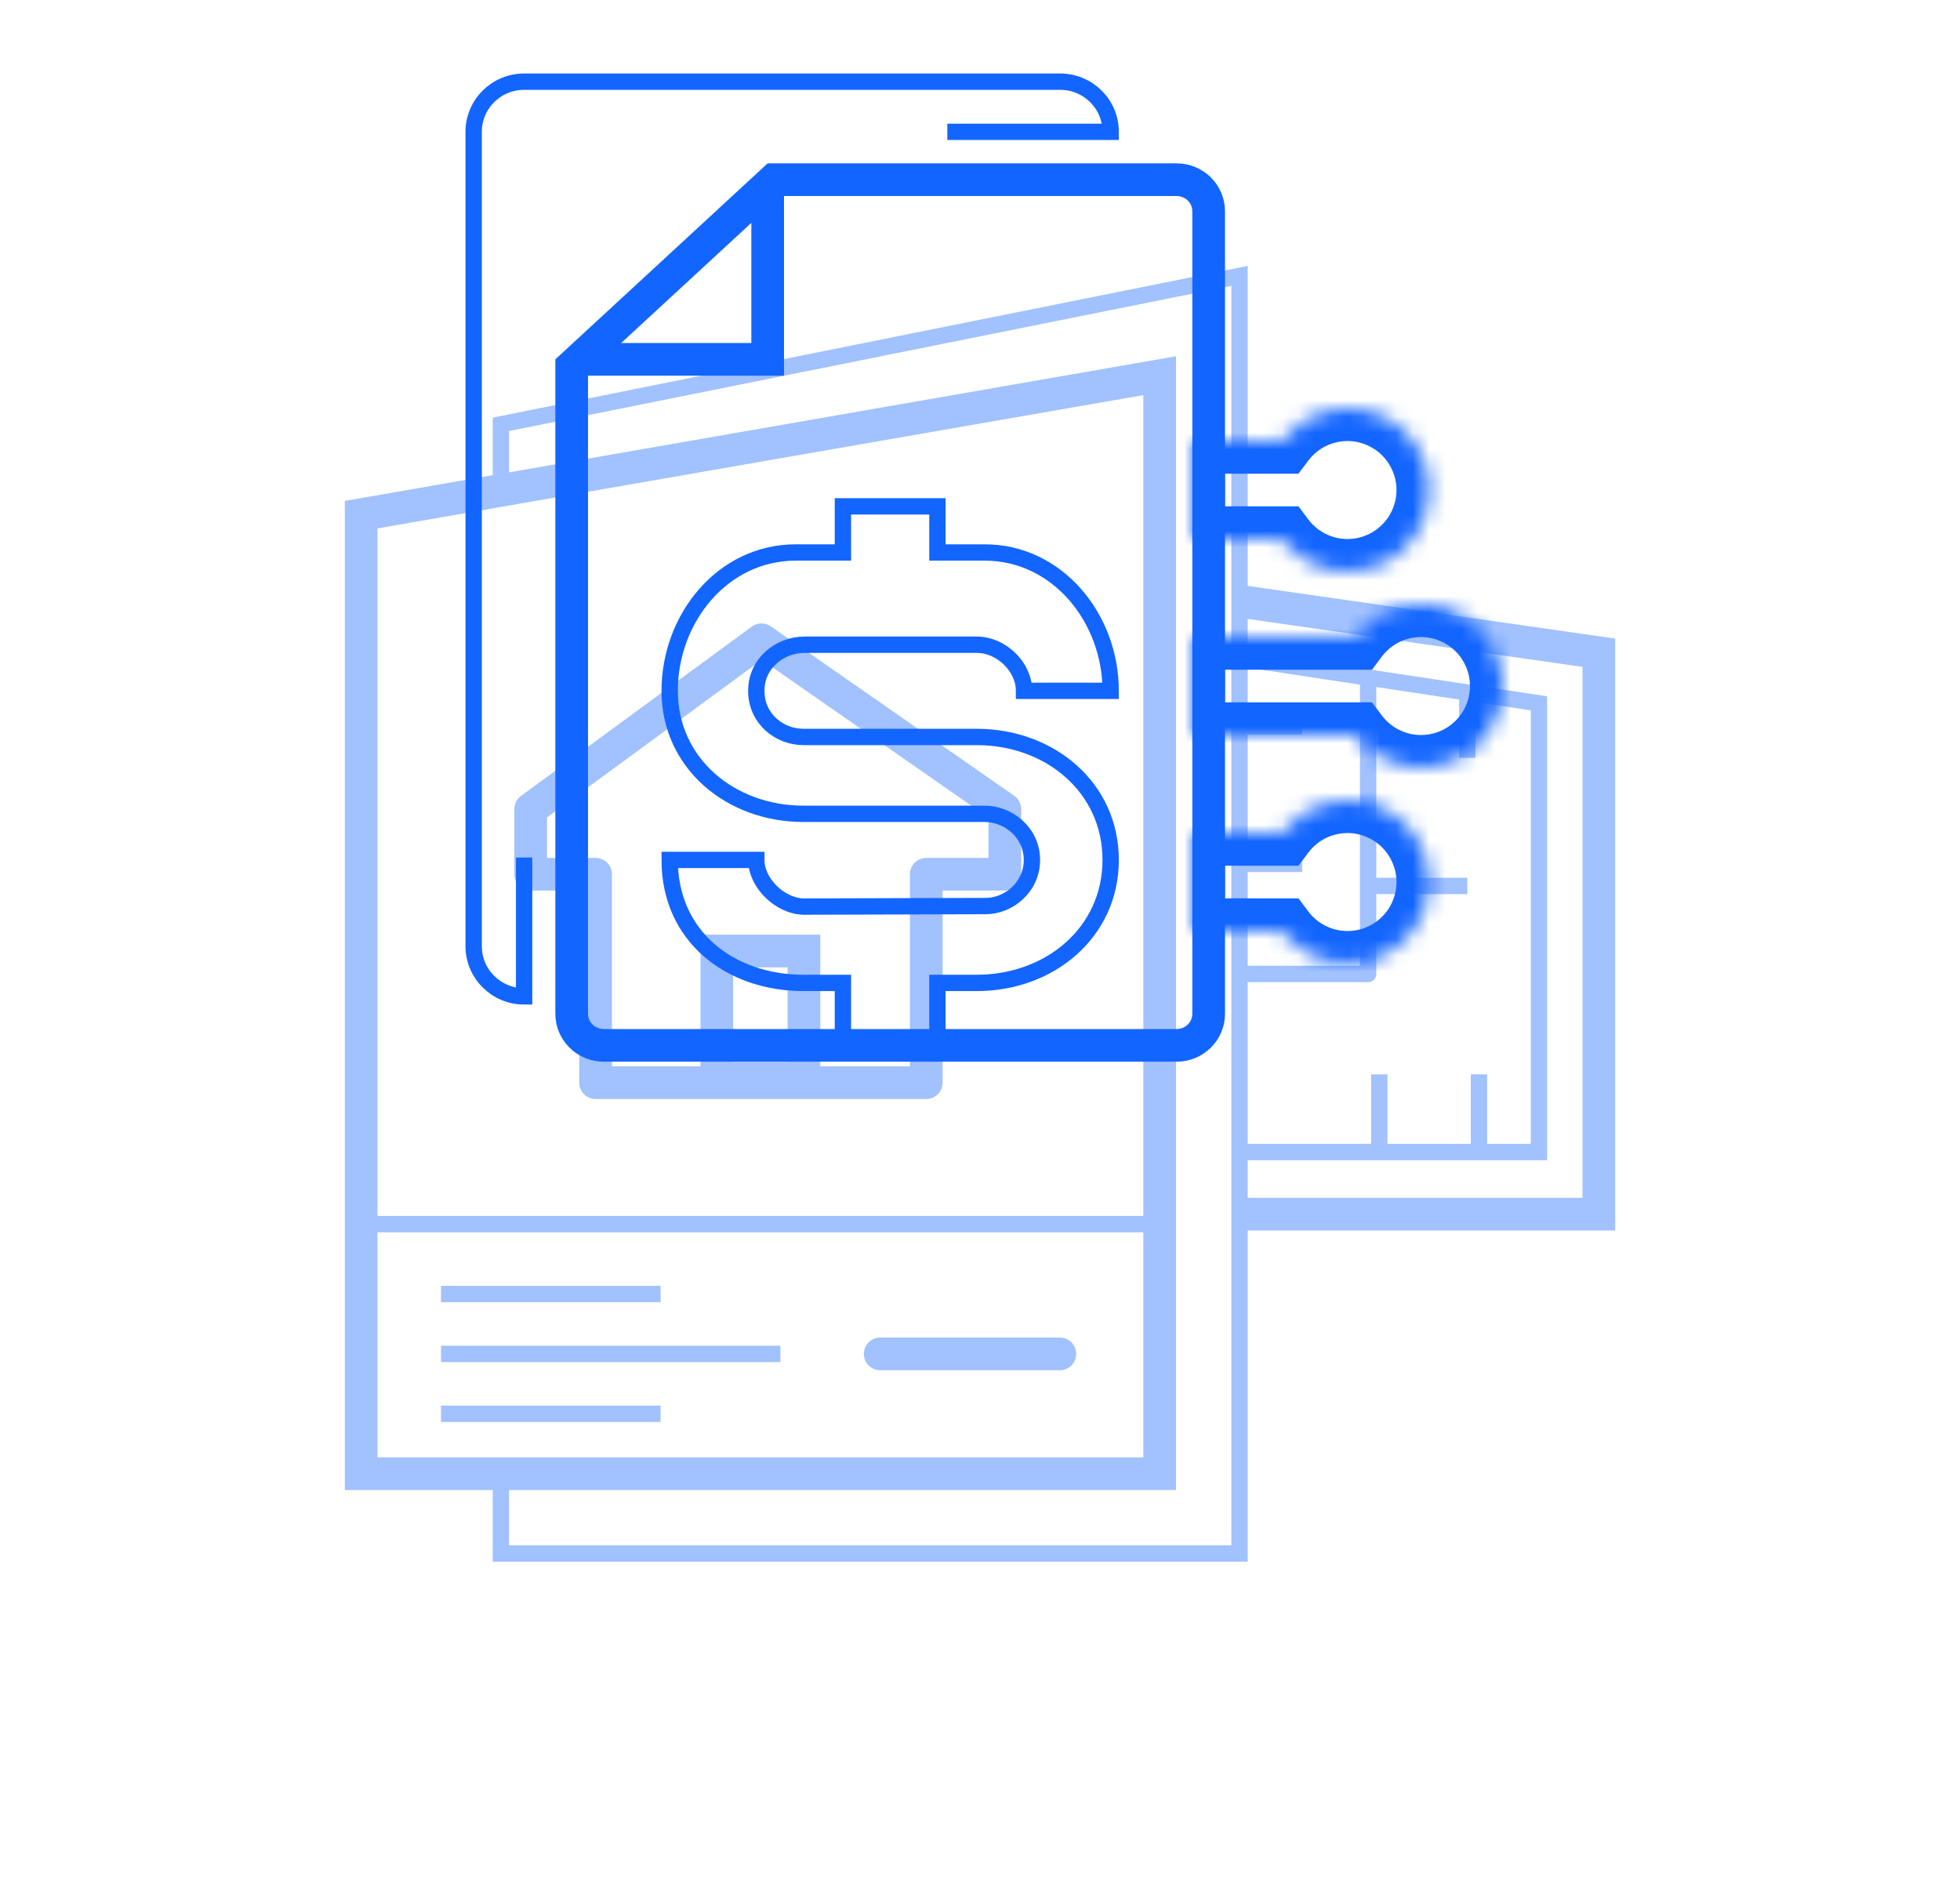
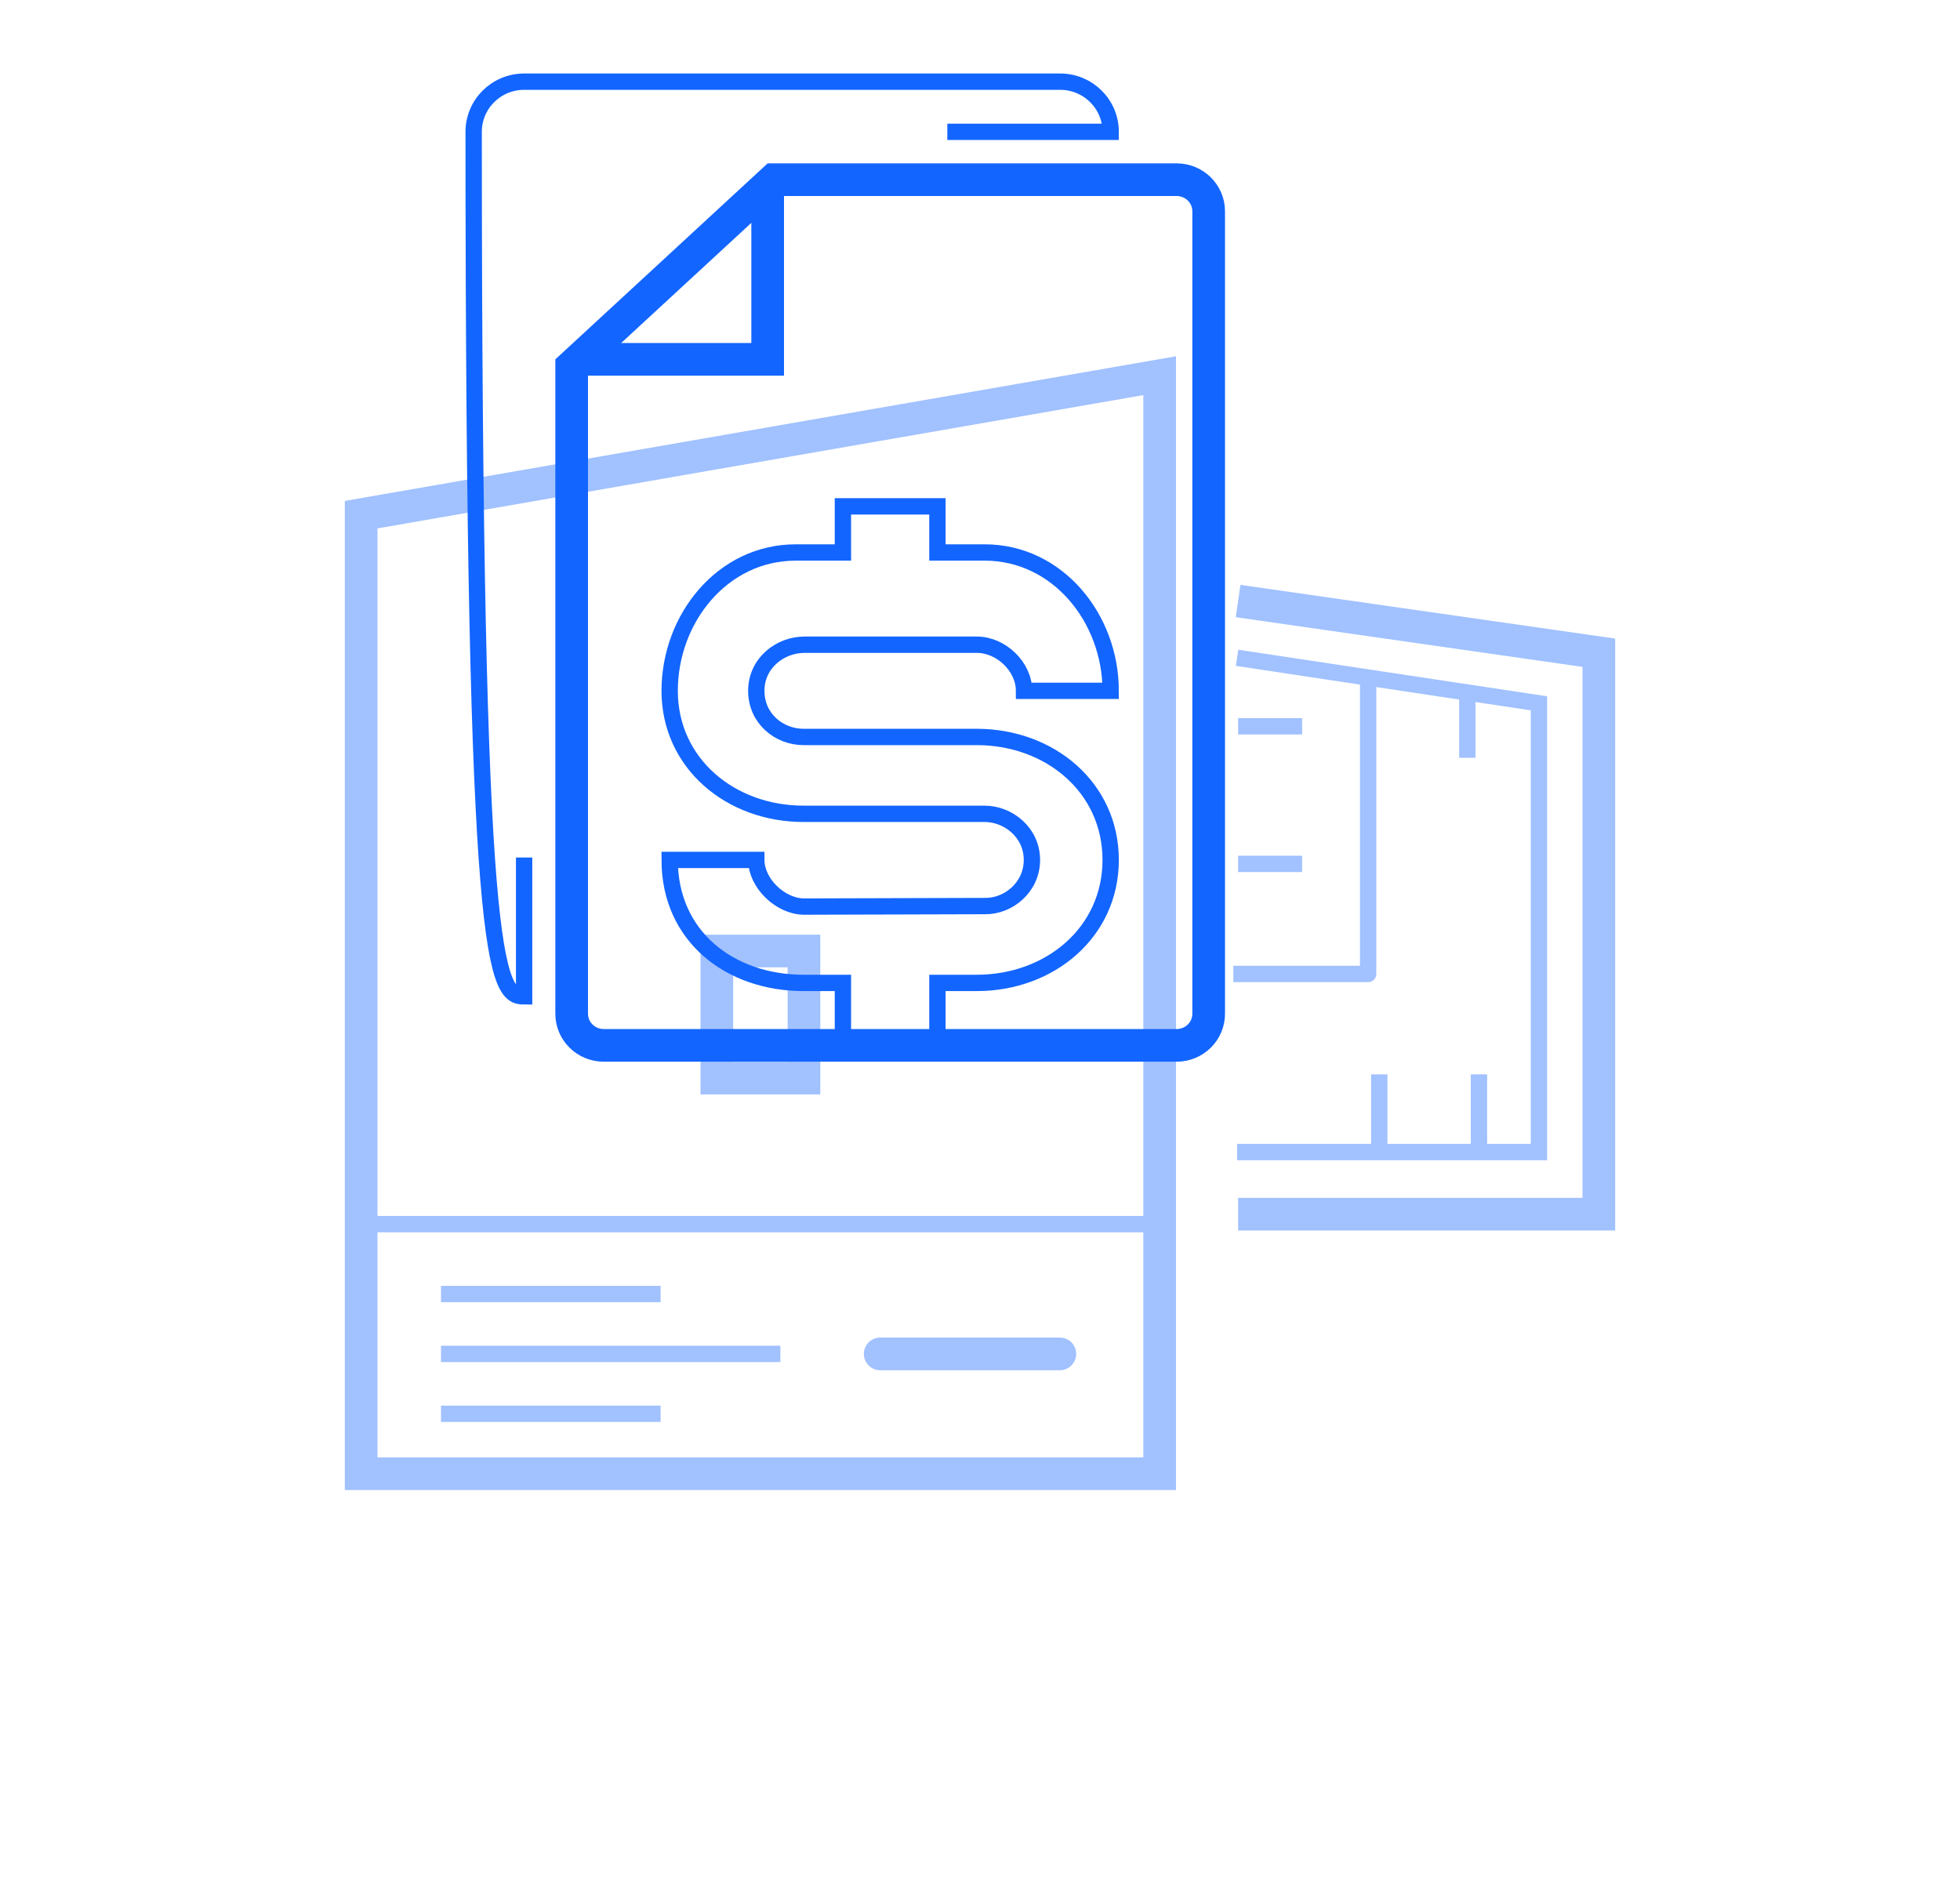
<svg xmlns="http://www.w3.org/2000/svg" width="120" height="116" viewBox="0 0 120 116" fill="none">
  <g opacity="0.4" filter="url(#filter0_f_2901_54149)">
-     <path d="M30.667 30.772V25.978L75.889 16.889V95.111H30.667V90.087" stroke="#1365FF" />
    <path d="M75.74 70.529H94.222V43.059L75.74 40.273" stroke="#1365FF" />
    <path d="M84.445 65.777V70.528" stroke="#1365FF" stroke-linejoin="round" />
    <path d="M90.549 65.777V70.528" stroke="#1365FF" stroke-linejoin="round" />
    <path d="M75.802 44.467H79.72" stroke="#1365FF" stroke-linejoin="round" />
    <path d="M75.802 52.889H79.72" stroke="#1365FF" stroke-linejoin="round" />
    <path d="M75.509 59.627H83.763V41.717" stroke="#1365FF" stroke-linejoin="round" />
    <path d="M89.836 42.328L89.836 46.395" stroke="#1365FF" stroke-linejoin="round" />
-     <path d="M83.763 54.238H89.836" stroke="#1365FF" stroke-linejoin="round" />
    <path d="M75.802 36.797L97.889 39.962V74.334H75.802" stroke="#1365FF" stroke-width="2" />
    <path d="M22.111 31.509L71 23V90.222H22.111V31.509Z" stroke="#1365FF" stroke-width="2" />
-     <path d="M61.519 49.535V53.523H56.71V66.282H36.464V53.523H32.491V49.535L46.621 39.168L61.519 49.535Z" stroke="#1365FF" stroke-width="2" stroke-linecap="round" stroke-linejoin="round" />
    <path d="M22.845 74.944L70.999 74.944" stroke="#1365FF" />
    <path d="M53.889 82.889L64.889 82.889" stroke="#1365FF" stroke-width="2" stroke-linecap="round" />
    <path d="M27 79.223L40.444 79.223" stroke="#1365FF" />
    <path d="M27 86.555L40.444 86.555" stroke="#1365FF" />
    <path d="M27 82.889L47.778 82.889" stroke="#1365FF" />
    <rect x="43.889" y="58.223" width="5.333" height="7.778" stroke="#1365FF" stroke-width="2" />
  </g>
  <path fill-rule="evenodd" clip-rule="evenodd" d="M48.714 33.824C44.241 33.824 41 37.858 41 42.294C41 46.73 44.723 49.824 49.196 49.824H60.286C61.732 49.824 63.179 50.971 63.179 52.647C63.179 54.324 61.732 55.503 60.286 55.471L49.196 55.503C47.75 55.471 46.304 54.059 46.304 52.647H41C41 57.353 44.723 60.176 49.196 60.176H51.607V64H57.393V60.176H59.804C64.277 60.176 68 57.083 68 52.647C68 48.211 64.277 45.118 59.804 45.118H49.196C47.705 45.118 46.304 44 46.304 42.294C46.304 40.588 47.766 39.471 49.257 39.471H59.804C61.295 39.471 62.696 40.815 62.696 42.294H68C68 37.858 64.759 33.824 60.286 33.824H57.393V31H51.607V33.824H48.714Z" stroke="#1365FF" />
  <mask id="path-20-inside-1_2901_54149" fill="white">
    <path fill-rule="evenodd" clip-rule="evenodd" d="M79.723 25.842C80.545 25.293 81.512 25 82.501 25C83.826 25.002 85.097 25.529 86.034 26.466C86.971 27.403 87.498 28.673 87.5 29.998C87.5 30.987 87.207 31.954 86.658 32.776C86.109 33.599 85.328 34.24 84.415 34.619C83.501 34.998 82.496 35.097 81.525 34.904C80.555 34.711 79.664 34.235 78.965 33.536C78.797 33.368 78.641 33.189 78.5 33L73 33V27L78.5 27L78.522 26.971C78.855 26.533 79.26 26.151 79.723 25.842ZM73 45V39H83C83.338 38.55 83.75 38.158 84.223 37.842C85.045 37.293 86.012 37 87.001 37C88.326 37.002 89.597 37.529 90.534 38.466C91.471 39.403 91.998 40.673 92 41.998C92 42.987 91.707 43.954 91.158 44.776C90.609 45.599 89.828 46.24 88.915 46.619C88.001 46.998 86.996 47.097 86.025 46.904C85.055 46.711 84.164 46.235 83.465 45.536C83.297 45.368 83.141 45.189 83 45L73 45ZM73 51V57L78.5 57C78.641 57.189 78.797 57.368 78.965 57.536C79.664 58.235 80.555 58.711 81.525 58.904C82.496 59.097 83.501 58.998 84.415 58.619C85.328 58.24 86.109 57.599 86.658 56.776C87.207 55.954 87.5 54.987 87.5 53.998C87.498 52.673 86.971 51.403 86.034 50.466C85.097 49.529 83.826 49.002 82.501 49C81.512 49 80.545 49.293 79.723 49.842C79.25 50.158 78.838 50.55 78.5 51L73 51Z" />
  </mask>
-   <path d="M82.501 25L82.504 23L82.502 23L82.501 25ZM79.723 25.842L80.834 27.505V27.505L79.723 25.842ZM86.034 26.466L87.448 25.051L87.448 25.051L86.034 26.466ZM87.5 29.998L89.5 29.997L89.5 29.995L87.5 29.998ZM86.658 32.776L84.995 31.666V31.666L86.658 32.776ZM81.525 34.904L81.136 36.866H81.136L81.525 34.904ZM78.965 33.536L77.551 34.95L77.551 34.95L78.965 33.536ZM78.5 33L80.1 31.8L79.5 31L78.5 31L78.5 33ZM73 33H71V35L73 35L73 33ZM73 27L73 25L71 25V27H73ZM78.5 27L78.5 29H79.496L80.096 28.206L78.5 27ZM78.522 26.971L76.93 25.76L76.926 25.766L78.522 26.971ZM73 39V37H71V39H73ZM73 45H71V47H73L73 45ZM83 39V41H84L84.6 40.2L83 39ZM84.223 37.842L83.112 36.179L84.223 37.842ZM87.001 37L87.004 35L87.002 35L87.001 37ZM90.534 38.466L89.12 39.88V39.88L90.534 38.466ZM92 41.998L94 41.997L94 41.995L92 41.998ZM91.158 44.776L89.495 43.666L89.495 43.666L91.158 44.776ZM88.915 46.619L88.149 44.771H88.149L88.915 46.619ZM86.025 46.904L85.636 48.866L86.025 46.904ZM83.465 45.536L82.051 46.95L82.051 46.95L83.465 45.536ZM83 45L84.6 43.8L84 43H83V45ZM73 57H71V59L73 59L73 57ZM73 51L73 49H71V51H73ZM78.5 57L80.1 55.8L79.5 55H78.5L78.5 57ZM78.965 57.536L80.379 56.121L80.379 56.121L78.965 57.536ZM81.525 58.904L81.915 56.943L81.915 56.943L81.525 58.904ZM84.415 58.619L85.18 60.466L85.18 60.466L84.415 58.619ZM86.658 56.776L84.995 55.666L84.995 55.666L86.658 56.776ZM87.5 53.998L89.5 53.997L89.5 53.995L87.5 53.998ZM86.034 50.466L87.448 49.051L87.448 49.051L86.034 50.466ZM82.501 49L82.504 47H82.502L82.501 49ZM79.723 49.842L78.612 48.179H78.612L79.723 49.842ZM78.5 51L78.5 53H79.5L80.1 52.2L78.5 51ZM82.502 23C81.117 23 79.763 23.41 78.612 24.179L80.834 27.505C81.327 27.176 81.907 27 82.501 27L82.502 23ZM87.448 25.051C86.136 23.74 84.359 23.003 82.504 23L82.499 27C83.294 27.001 84.057 27.318 84.62 27.88L87.448 25.051ZM89.5 29.995C89.497 28.14 88.759 26.363 87.448 25.051L84.62 27.88C85.182 28.443 85.499 29.205 85.5 30.001L89.5 29.995ZM88.322 33.887C89.091 32.735 89.501 31.381 89.5 29.997L85.5 29.999C85.5 30.592 85.325 31.172 84.995 31.666L88.322 33.887ZM85.18 36.466C86.46 35.936 87.553 35.038 88.322 33.887L84.995 31.666C84.665 32.159 84.197 32.544 83.649 32.771L85.18 36.466ZM81.136 36.866C82.494 37.136 83.901 36.997 85.18 36.466L83.649 32.771C83.101 32.999 82.497 33.058 81.915 32.943L81.136 36.866ZM77.551 34.95C78.53 35.929 79.778 36.596 81.136 36.866L81.915 32.943C81.333 32.827 80.799 32.541 80.379 32.121L77.551 34.95ZM76.9 34.2C77.098 34.464 77.315 34.715 77.551 34.95L80.379 32.121C80.278 32.021 80.185 31.913 80.1 31.8L76.9 34.2ZM73 35L78.5 35L78.5 31L73 31L73 35ZM71 27V33H75V27H71ZM78.5 25L73 25L73 29L78.5 29L78.5 25ZM76.926 25.766L76.904 25.794L80.096 28.206L80.117 28.177L76.926 25.766ZM78.612 24.179C77.964 24.612 77.397 25.147 76.93 25.76L80.113 28.183C80.313 27.92 80.556 27.691 80.834 27.505L78.612 24.179ZM71 39V45H75V39H71ZM83 37H73V41H83V37ZM83.112 36.179C82.45 36.621 81.872 37.17 81.4 37.8L84.6 40.2C84.802 39.93 85.05 39.695 85.334 39.505L83.112 36.179ZM87.002 35C85.617 35 84.263 35.41 83.112 36.179L85.334 39.505C85.827 39.176 86.407 39 87.001 39L87.002 35ZM91.948 37.051C90.636 35.74 88.859 35.002 87.004 35L86.999 39C87.794 39.001 88.557 39.318 89.12 39.88L91.948 37.051ZM94 41.995C93.997 40.14 93.259 38.363 91.948 37.051L89.12 39.88C89.682 40.443 89.999 41.205 90 42.001L94 41.995ZM92.822 45.887C93.591 44.735 94.001 43.382 94 41.997L90 41.999C90 42.592 89.825 43.172 89.495 43.666L92.822 45.887ZM89.68 48.466C90.96 47.936 92.053 47.038 92.822 45.887L89.495 43.666C89.165 44.159 88.697 44.544 88.149 44.771L89.68 48.466ZM85.636 48.866C86.994 49.136 88.401 48.997 89.68 48.466L88.149 44.771C87.601 44.999 86.997 45.058 86.415 44.943L85.636 48.866ZM82.051 46.95C83.03 47.929 84.278 48.596 85.636 48.866L86.415 44.943C85.833 44.827 85.299 44.541 84.879 44.121L82.051 46.95ZM81.4 46.2C81.598 46.464 81.815 46.715 82.051 46.95L84.879 44.121C84.778 44.021 84.685 43.913 84.6 43.8L81.4 46.2ZM73 47L83 47V43L73 43L73 47ZM75 57V51H71V57H75ZM78.5 55L73 55L73 59H78.5L78.5 55ZM80.379 56.121C80.278 56.021 80.185 55.913 80.1 55.8L76.9 58.2C77.098 58.464 77.315 58.715 77.551 58.95L80.379 56.121ZM81.915 56.943C81.333 56.827 80.799 56.541 80.379 56.121L77.551 58.95C78.53 59.929 79.778 60.596 81.136 60.866L81.915 56.943ZM83.649 56.771C83.101 56.999 82.497 57.058 81.915 56.943L81.136 60.866C82.494 61.136 83.901 60.997 85.18 60.466L83.649 56.771ZM84.995 55.666C84.665 56.159 84.197 56.544 83.649 56.771L85.18 60.466C86.46 59.936 87.553 59.038 88.322 57.887L84.995 55.666ZM85.5 53.999C85.5 54.592 85.325 55.172 84.995 55.666L88.322 57.887C89.091 56.735 89.501 55.382 89.5 53.997L85.5 53.999ZM84.62 51.88C85.182 52.443 85.499 53.205 85.5 54.001L89.5 53.995C89.497 52.14 88.759 50.363 87.448 49.051L84.62 51.88ZM82.499 51C83.294 51.001 84.057 51.318 84.62 51.88L87.448 49.051C86.136 47.74 84.359 47.002 82.504 47L82.499 51ZM80.834 51.505C81.327 51.176 81.907 51 82.501 51L82.502 47C81.117 47 79.763 47.41 78.612 48.179L80.834 51.505ZM80.1 52.2C80.302 51.93 80.55 51.695 80.834 51.505L78.612 48.179C77.95 48.621 77.372 49.17 76.9 49.8L80.1 52.2ZM73 53L78.5 53L78.5 49L73 49L73 53Z" fill="#1365FF" mask="url(#path-20-inside-1_2901_54149)" />
-   <path d="M58 8.07H68C68 6.374 66.617 5 64.911 5H32.089C30.383 5 29 6.374 29 8.07L29 57.93C29 59.626 30.383 61 32.089 61V52.5" stroke="#1365FF" />
+   <path d="M58 8.07H68C68 6.374 66.617 5 64.911 5H32.089C30.383 5 29 6.374 29 8.07C29 59.626 30.383 61 32.089 61V52.5" stroke="#1365FF" />
  <path d="M74 12.932V12.932V62.067V62.068C74 62.32 73.95 62.57 73.852 62.803C73.754 63.037 73.611 63.25 73.429 63.43C73.247 63.61 73.03 63.754 72.791 63.851C72.552 63.949 72.295 64 72.036 64H36.964C36.44 64 35.939 63.794 35.572 63.43C35.204 63.067 35 62.577 35 62.068V22.438L47.391 11H72.036C72.295 11 72.552 11.051 72.791 11.149C73.03 11.246 73.247 11.39 73.429 11.57C73.611 11.75 73.754 11.963 73.852 12.196C73.95 12.43 74 12.68 74 12.932Z" stroke="#1365FF" stroke-width="2" />
  <path d="M47 11.209V22L35.62 22" stroke="#1365FF" stroke-width="2" />
  <defs>
    <filter id="filter0_f_2901_54149" x="9.455" y="5.455" width="101.091" height="101.091" filterUnits="userSpaceOnUse" color-interpolation-filters="sRGB">
      <feFlood flood-opacity="0" result="BackgroundImageFix" />
      <feBlend mode="normal" in="SourceGraphic" in2="BackgroundImageFix" result="shape" />
      <feGaussianBlur stdDeviation="3.273" result="effect1_foregroundBlur_2901_54149" />
    </filter>
  </defs>
</svg>